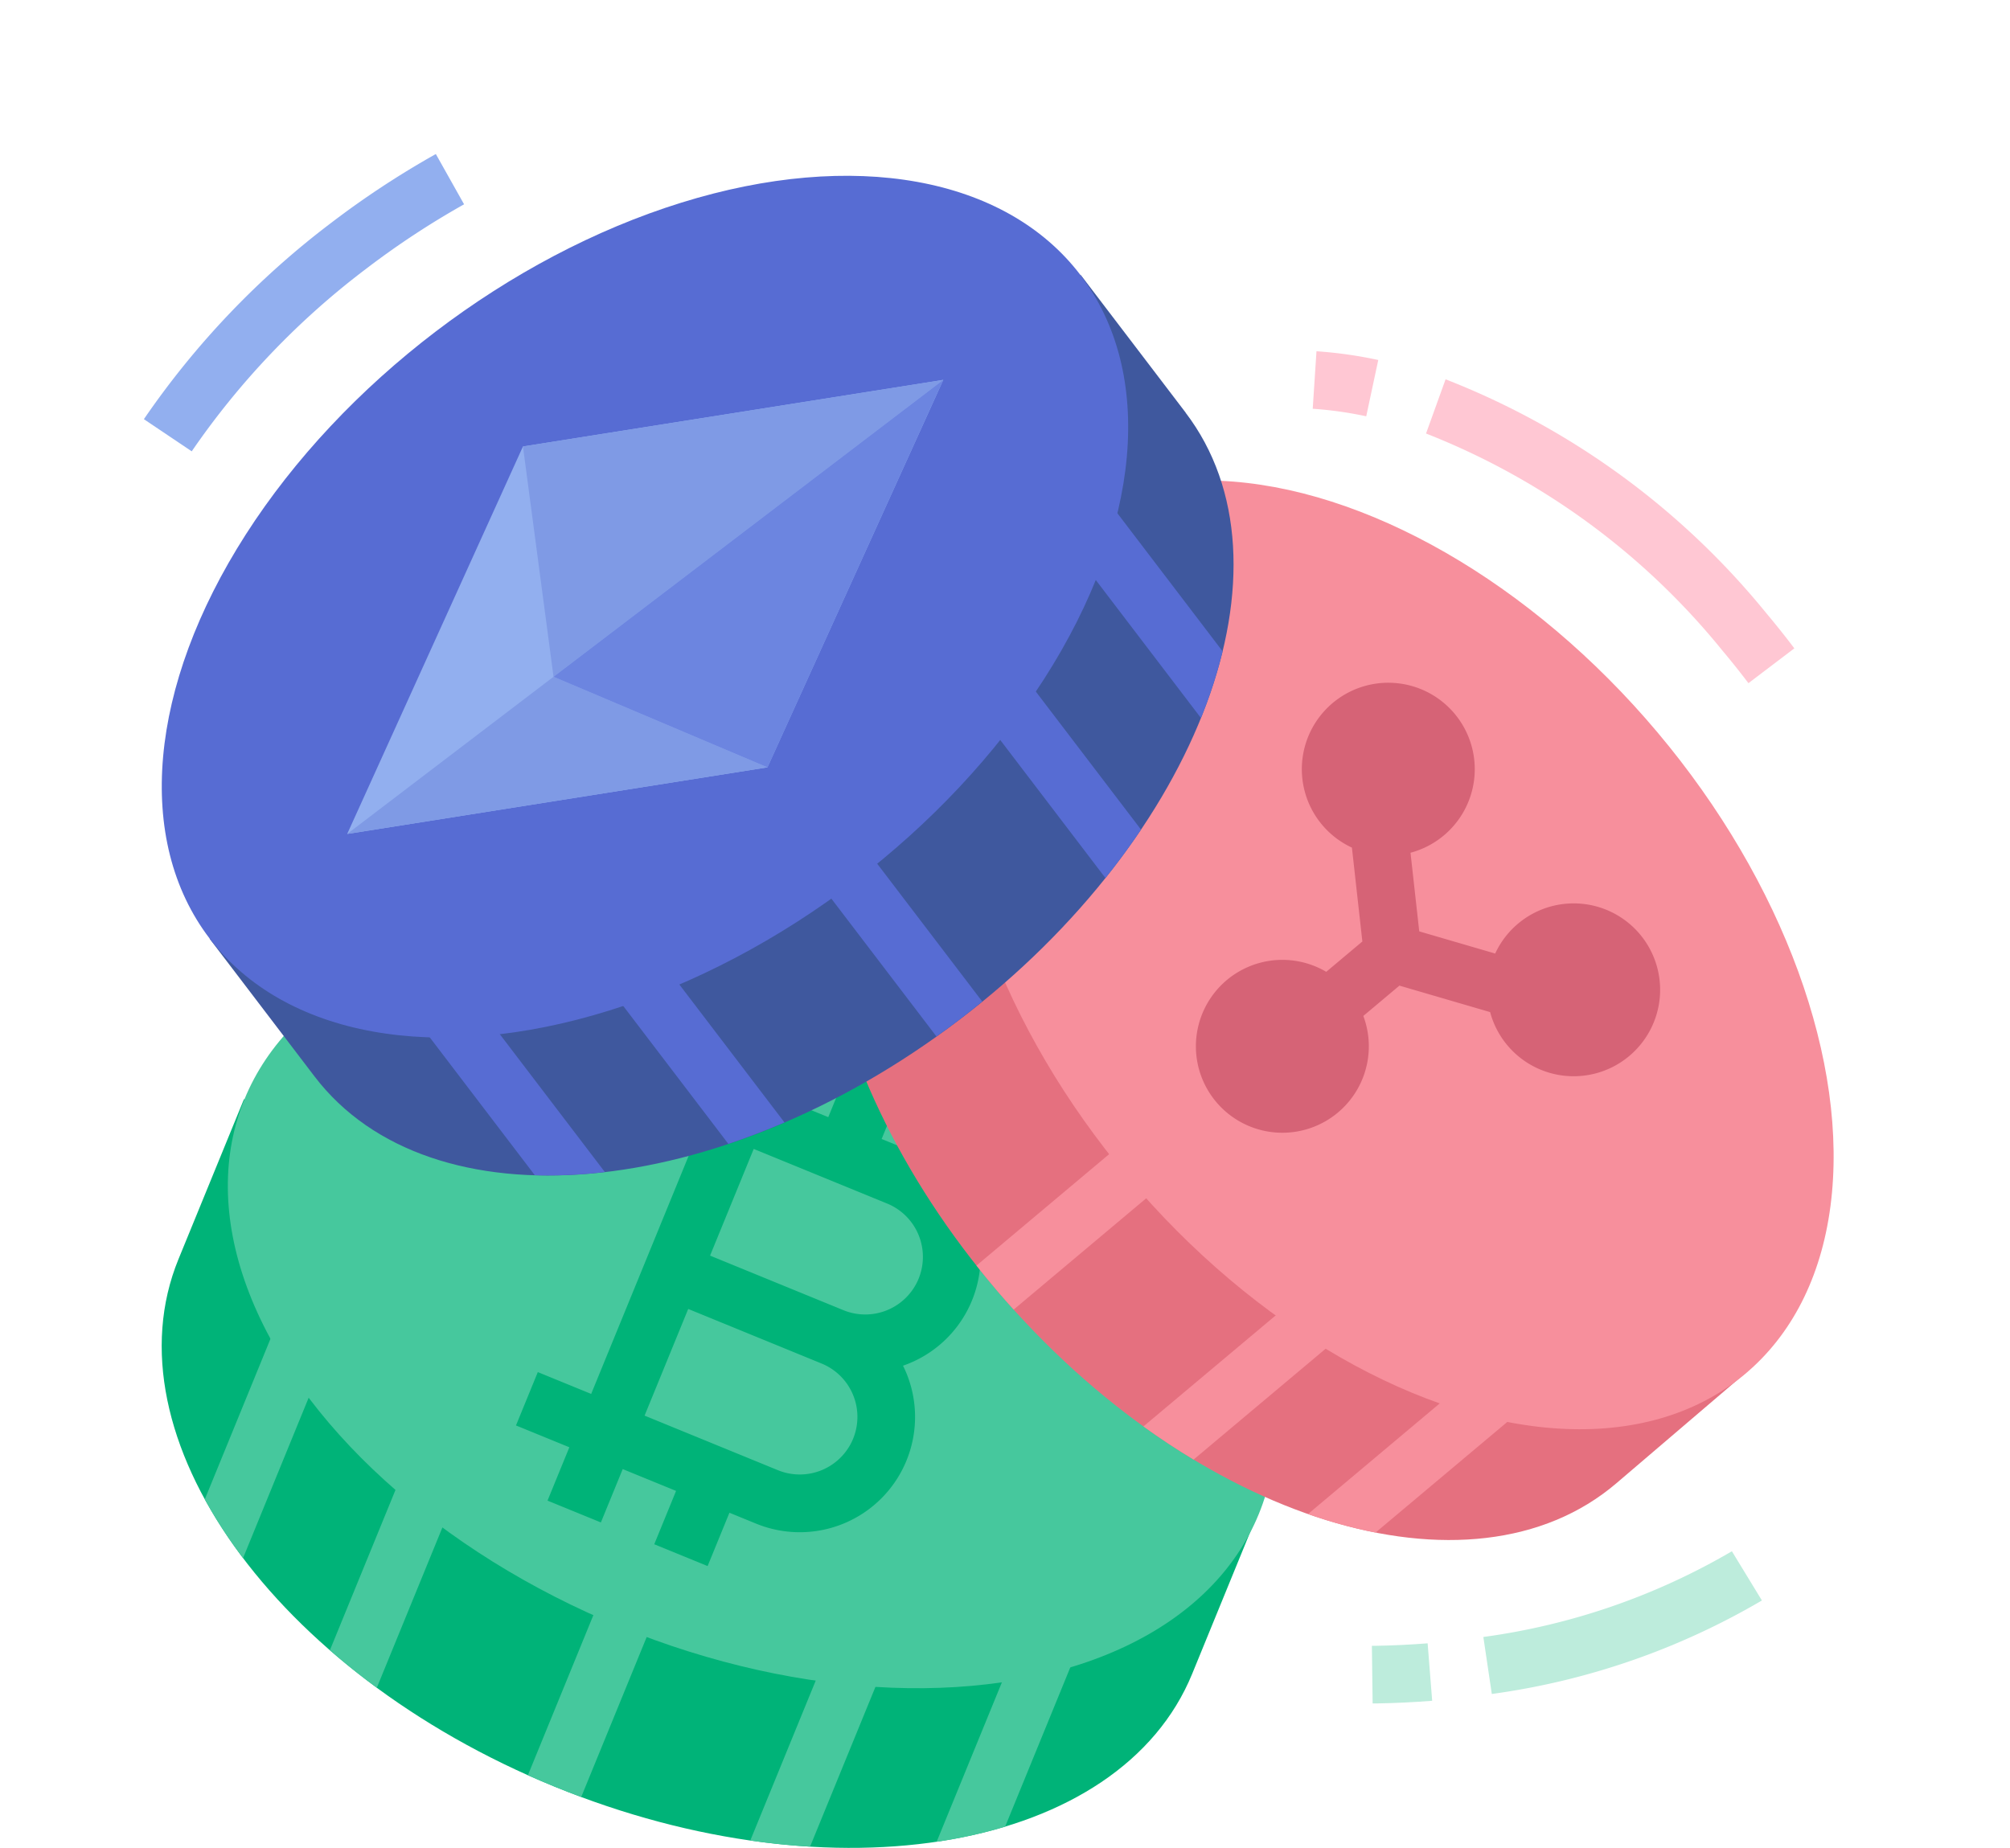
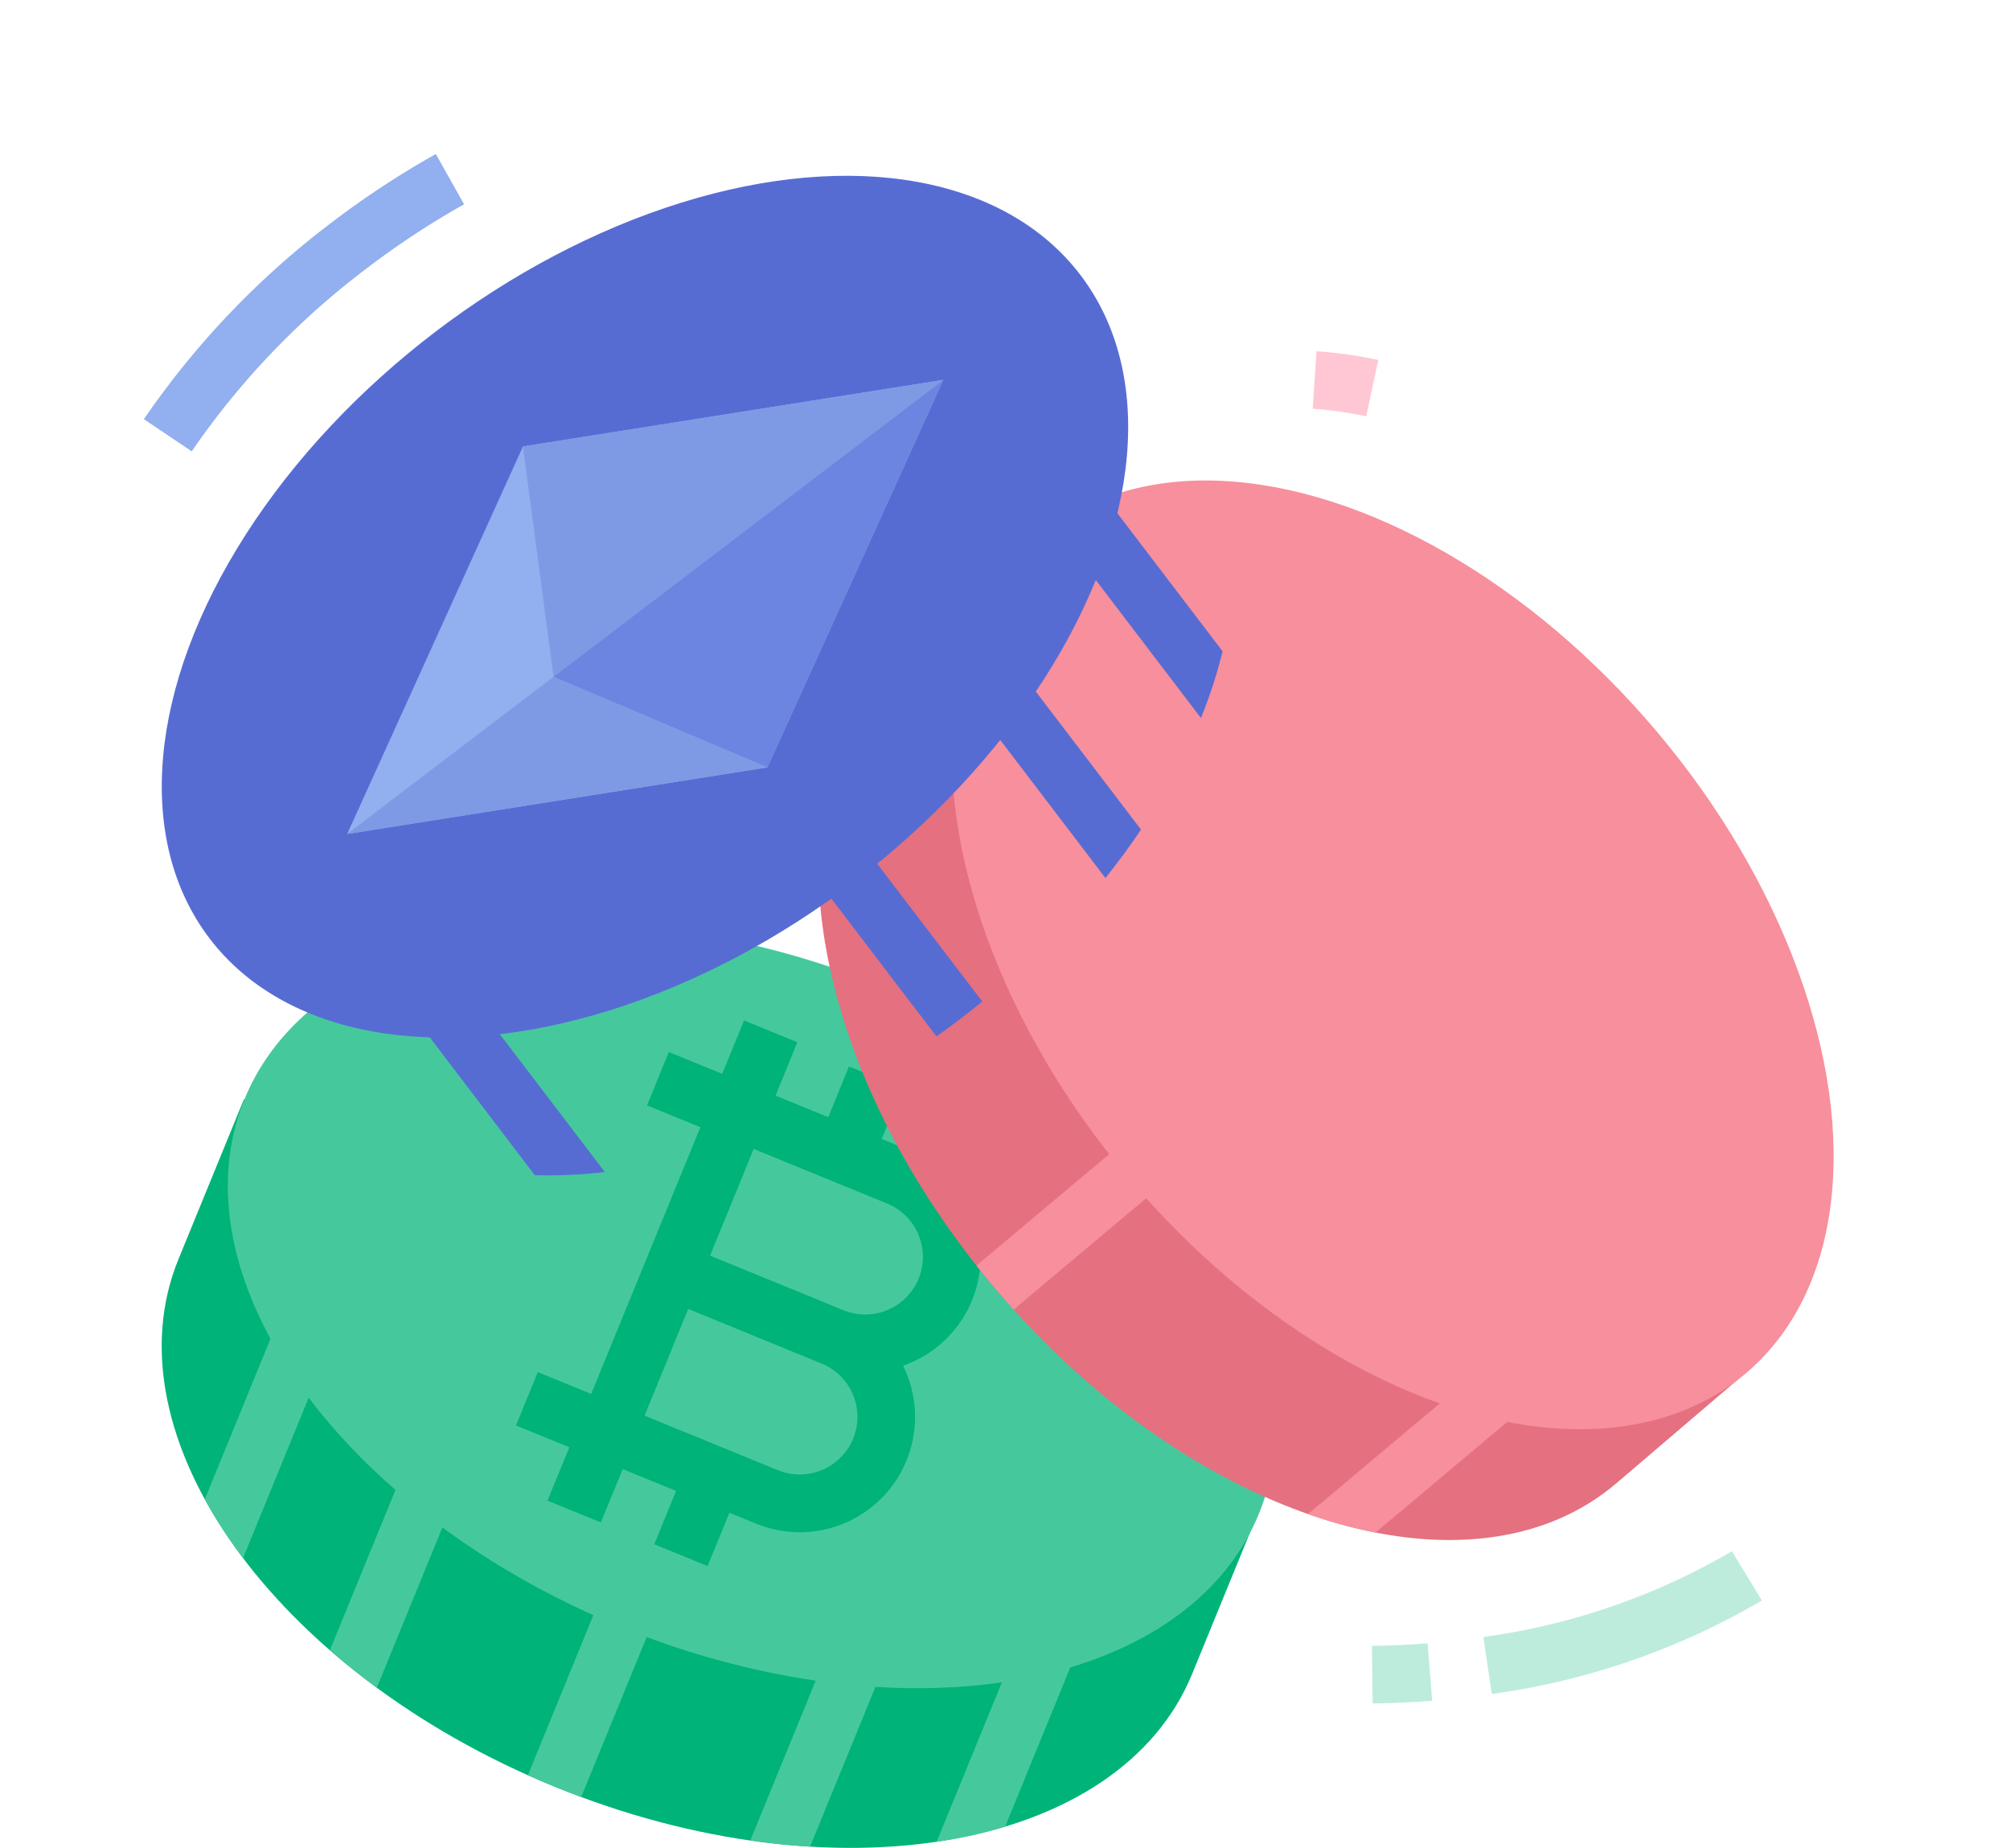
<svg xmlns="http://www.w3.org/2000/svg" width="106.75" height="98.162" viewBox="0 0 106.75 98.162">
  <g id="FLAT" transform="translate(20.884 24.831)">
    <path id="Path_113" data-name="Path 113" d="M28.368,280.323l-3.478,8.5c-3.841,9.39,5.1,21.932,19.964,28.014s30.033,3.4,33.874-5.989l3.478-8.5Z" transform="translate(-36.296 -246.764)" fill="#00b378" />
    <path id="Path_114" data-name="Path 114" d="M190.542,434.01l4.736-11.576-2.834-1.159-5.077,12.41q1.61.232,3.175.325Z" transform="translate(-168.404 -360.745)" fill="#46c89d" />
-     <path id="Path_115" data-name="Path 115" d="M125.635,410.424q.694.311,1.407.6t1.426.556l5.574-13.624-2.834-1.159Z" transform="translate(-118.483 -340.954)" fill="#46c89d" />
+     <path id="Path_115" data-name="Path 115" d="M125.635,410.424q.694.311,1.407.6t1.426.556l5.574-13.624-2.834-1.159" transform="translate(-118.483 -340.954)" fill="#46c89d" />
    <path id="Path_116" data-name="Path 116" d="M70.68,380.024q1.18,1.028,2.492,1.993l5.5-13.442-2.834-1.159Z" transform="translate(-74.044 -317.192)" fill="#46c89d" />
    <path id="Path_117" data-name="Path 117" d="M37.993,352.6l4.861-11.883-2.834-1.159-4.058,9.92A25.491,25.491,0,0,0,37.993,352.6Z" transform="translate(-45.969 -294.664)" fill="#46c89d" />
    <ellipse id="Ellipse_20" data-name="Ellipse 20" cx="18.369" cy="29.085" rx="18.369" ry="29.085" transform="matrix(0.379, -0.926, 0.926, 0.379, -14.86, 50.566)" fill="#46c89d" />
    <path id="Path_118" data-name="Path 118" d="M146.545,268.653a6.083,6.083,0,0,0-3.328-3.3l-1.45-.593,1.1-2.694-2.834-1.159-1.1,2.694-2.8-1.146,1.159-2.834-2.834-1.159L133.3,261.3l-2.834-1.159-1.159,2.834,2.834,1.159-5.8,14.168-2.834-1.159-1.159,2.834,2.834,1.159-1.159,2.834,2.834,1.159,1.159-2.834,2.834,1.159-1.159,2.834,2.834,1.159,1.159-2.834,1.417.58a6.123,6.123,0,0,0,7.965-8.035c-.051-.121-.106-.238-.164-.355a6.113,6.113,0,0,0,3.641-8.146Zm-6.291,12.028a3.065,3.065,0,0,1-3.993,1.674l-7.084-2.9,2.318-5.667,7.084,2.9a3.062,3.062,0,0,1,1.674,3.993Zm3.478-8.5a3.065,3.065,0,0,1-3.993,1.674l-7.084-2.9,2.318-5.667,7.084,2.9a3.062,3.062,0,0,1,1.674,3.993Z" transform="translate(-115.828 -229.087)" fill="#00b378" />
    <path id="Path_119" data-name="Path 119" d="M255.625,168.84l-6.984,5.965c-7.714,6.589-22.425,2.029-32.857-10.184s-12.637-27.457-4.923-34.046l6.984-5.965" transform="translate(-183.678 -120.846)" fill="#e5707f" />
    <path id="Path_120" data-name="Path 120" d="M259.719,284.467l-9.578,8.045q.549.694,1.13,1.377.418.489.846.961l9.572-8.04Z" transform="translate(-219.165 -250.115)" fill="#f78f9c" />
-     <path id="Path_121" data-name="Path 121" d="M296.486,337.838q1.32.952,2.664,1.761l8.694-7.3-1.969-2.344Z" transform="translate(-256.643 -286.896)" fill="#f78f9c" />
    <path id="Path_122" data-name="Path 122" d="M345.746,358.295l9.136-7.674-1.969-2.344-10.755,9.034a25.835,25.835,0,0,0,3.588.984Z" transform="translate(-293.575 -301.715)" fill="#f78f9c" />
    <ellipse id="Ellipse_21" data-name="Ellipse 21" cx="18.369" cy="29.085" rx="18.369" ry="29.085" transform="matrix(0.765, -0.644, 0.644, 0.765, 20.3, 15.472)" fill="#f78f9c" />
    <path id="Path_123" data-name="Path 123" d="M239.089,432.541a25.491,25.491,0,0,0,3.636-.8l4.418-10.8-2.834-1.159Z" transform="translate(-210.228 -359.536)" fill="#46c89d" />
-     <path id="Path_124" data-name="Path 124" d="M89.137,58.844,83.57,51.538,37.3,86.791,42.867,94.1c6.148,8.07,21.49,6.72,34.267-3.015s18.151-24.168,12-32.238Z" transform="translate(-47.051 -61.756)" fill="#3f589e" />
    <g id="Group_109" data-name="Group 109" transform="translate(-20.884 -24.831)">
      <path id="Path_125" data-name="Path 125" d="M275.83,113.54,268.179,103.5l-2.435,1.855,8.936,11.729A25.49,25.49,0,0,0,275.83,113.54Z" transform="translate(-210.899 -78.943)" fill="#576cd3" />
      <path id="Path_126" data-name="Path 126" d="M247.3,155.3l-9.045-11.871-2.435,1.855,9.591,12.588Q246.427,156.6,247.3,155.3Z" transform="translate(-186.701 -111.23)" fill="#576cd3" />
      <path id="Path_127" data-name="Path 127" d="M197.251,195.209l-2.435,1.855,8.461,11.1q.62-.441,1.233-.908t1.2-.948Z" transform="translate(-153.542 -153.105)" fill="#576cd3" />
-       <path id="Path_128" data-name="Path 128" d="M140.906,226.859l-2.435,1.855,8.191,10.75q1.484-.5,2.981-1.139Z" transform="translate(-107.979 -178.699)" fill="#576cd3" />
      <path id="Path_129" data-name="Path 129" d="M83.852,231.179l-2.435,1.855,8.828,11.587a25.494,25.494,0,0,0,3.72-.169Z" transform="translate(-61.842 -182.193)" fill="#576cd3" />
      <ellipse id="Ellipse_22" data-name="Ellipse 22" cx="29.085" cy="18.369" rx="29.085" ry="18.369" transform="matrix(0.795, -0.606, 0.606, 0.795, 0, 35.25)" fill="#576cd3" />
    </g>
    <path id="Path_130" data-name="Path 130" d="M107.14,80.628,84.817,84.165l-9.335,20.584L97.8,101.212Z" transform="translate(-77.927 -85.28)" fill="#92afef" />
    <path id="Path_131" data-name="Path 131" d="M21.6,33.717l-2.541-1.708a44.827,44.827,0,0,1,9.972-10.448,47.257,47.257,0,0,1,5.533-3.637l1.5,2.671A44.2,44.2,0,0,0,30.889,24,41.737,41.737,0,0,0,21.6,33.717Z" transform="translate(-32.301 -34.573)" fill="#92afef" />
-     <path id="Path_132" data-name="Path 132" d="M392.05,96.615c-.451-.595-.924-1.188-1.407-1.762a38.218,38.218,0,0,0-15.716-11.5l1.038-2.88a41.309,41.309,0,0,1,17.022,12.41c.515.614,1.021,1.247,1.5,1.882Z" transform="translate(-320.075 -85.155)" fill="#ffc7d3" />
    <path id="Path_133" data-name="Path 133" d="M346.317,76.128a19.883,19.883,0,0,0-2.842-.4l.2-3.055a22.961,22.961,0,0,1,3.281.464Z" transform="translate(-294.641 -78.845)" fill="#ffc7d3" />
    <path id="Path_134" data-name="Path 134" d="M359.934,434.564l-.04-3.061.205,0c.92-.016,1.847-.061,2.756-.132l.241,3.052c-.971.077-1.961.124-2.942.141Z" transform="translate(-307.918 -368.907)" fill="#bdecdc" />
    <path id="Path_135" data-name="Path 135" d="M391.275,413.4l-.449-3.028a35.594,35.594,0,0,0,13.2-4.554l1.594,2.614a38.671,38.671,0,0,1-14.349,4.968Z" transform="translate(-332.93 -348.245)" fill="#bdecdc" />
    <path id="Path_136" data-name="Path 136" d="M124.268,84.165,125.892,96.4l20.7-15.771Z" transform="translate(-117.378 -85.28)" fill="#7f9ae5" />
    <path id="Path_137" data-name="Path 137" d="M86.441,163.05,75.482,171.4,97.8,167.863Z" transform="translate(-77.927 -151.931)" fill="#7f9ae5" />
    <path id="Path_138" data-name="Path 138" d="M132.753,96.4l11.364,4.813,9.335-20.584Z" transform="translate(-124.239 -85.28)" fill="#6c85e0" />
-     <path id="Path_139" data-name="Path 139" d="M334.63,178.067a4.593,4.593,0,0,0-7.685,1.026l-4.034-1.178-.464-4.177a4.592,4.592,0,1,0-3.111-.272l.554,4.987-1.918,1.611a4.592,4.592,0,1,0,1.969,2.344l1.918-1.611,4.817,1.407a4.592,4.592,0,1,0,7.954-4.137Z" transform="translate(-268.42 -153.271)" fill="#d66376" />
  </g>
</svg>